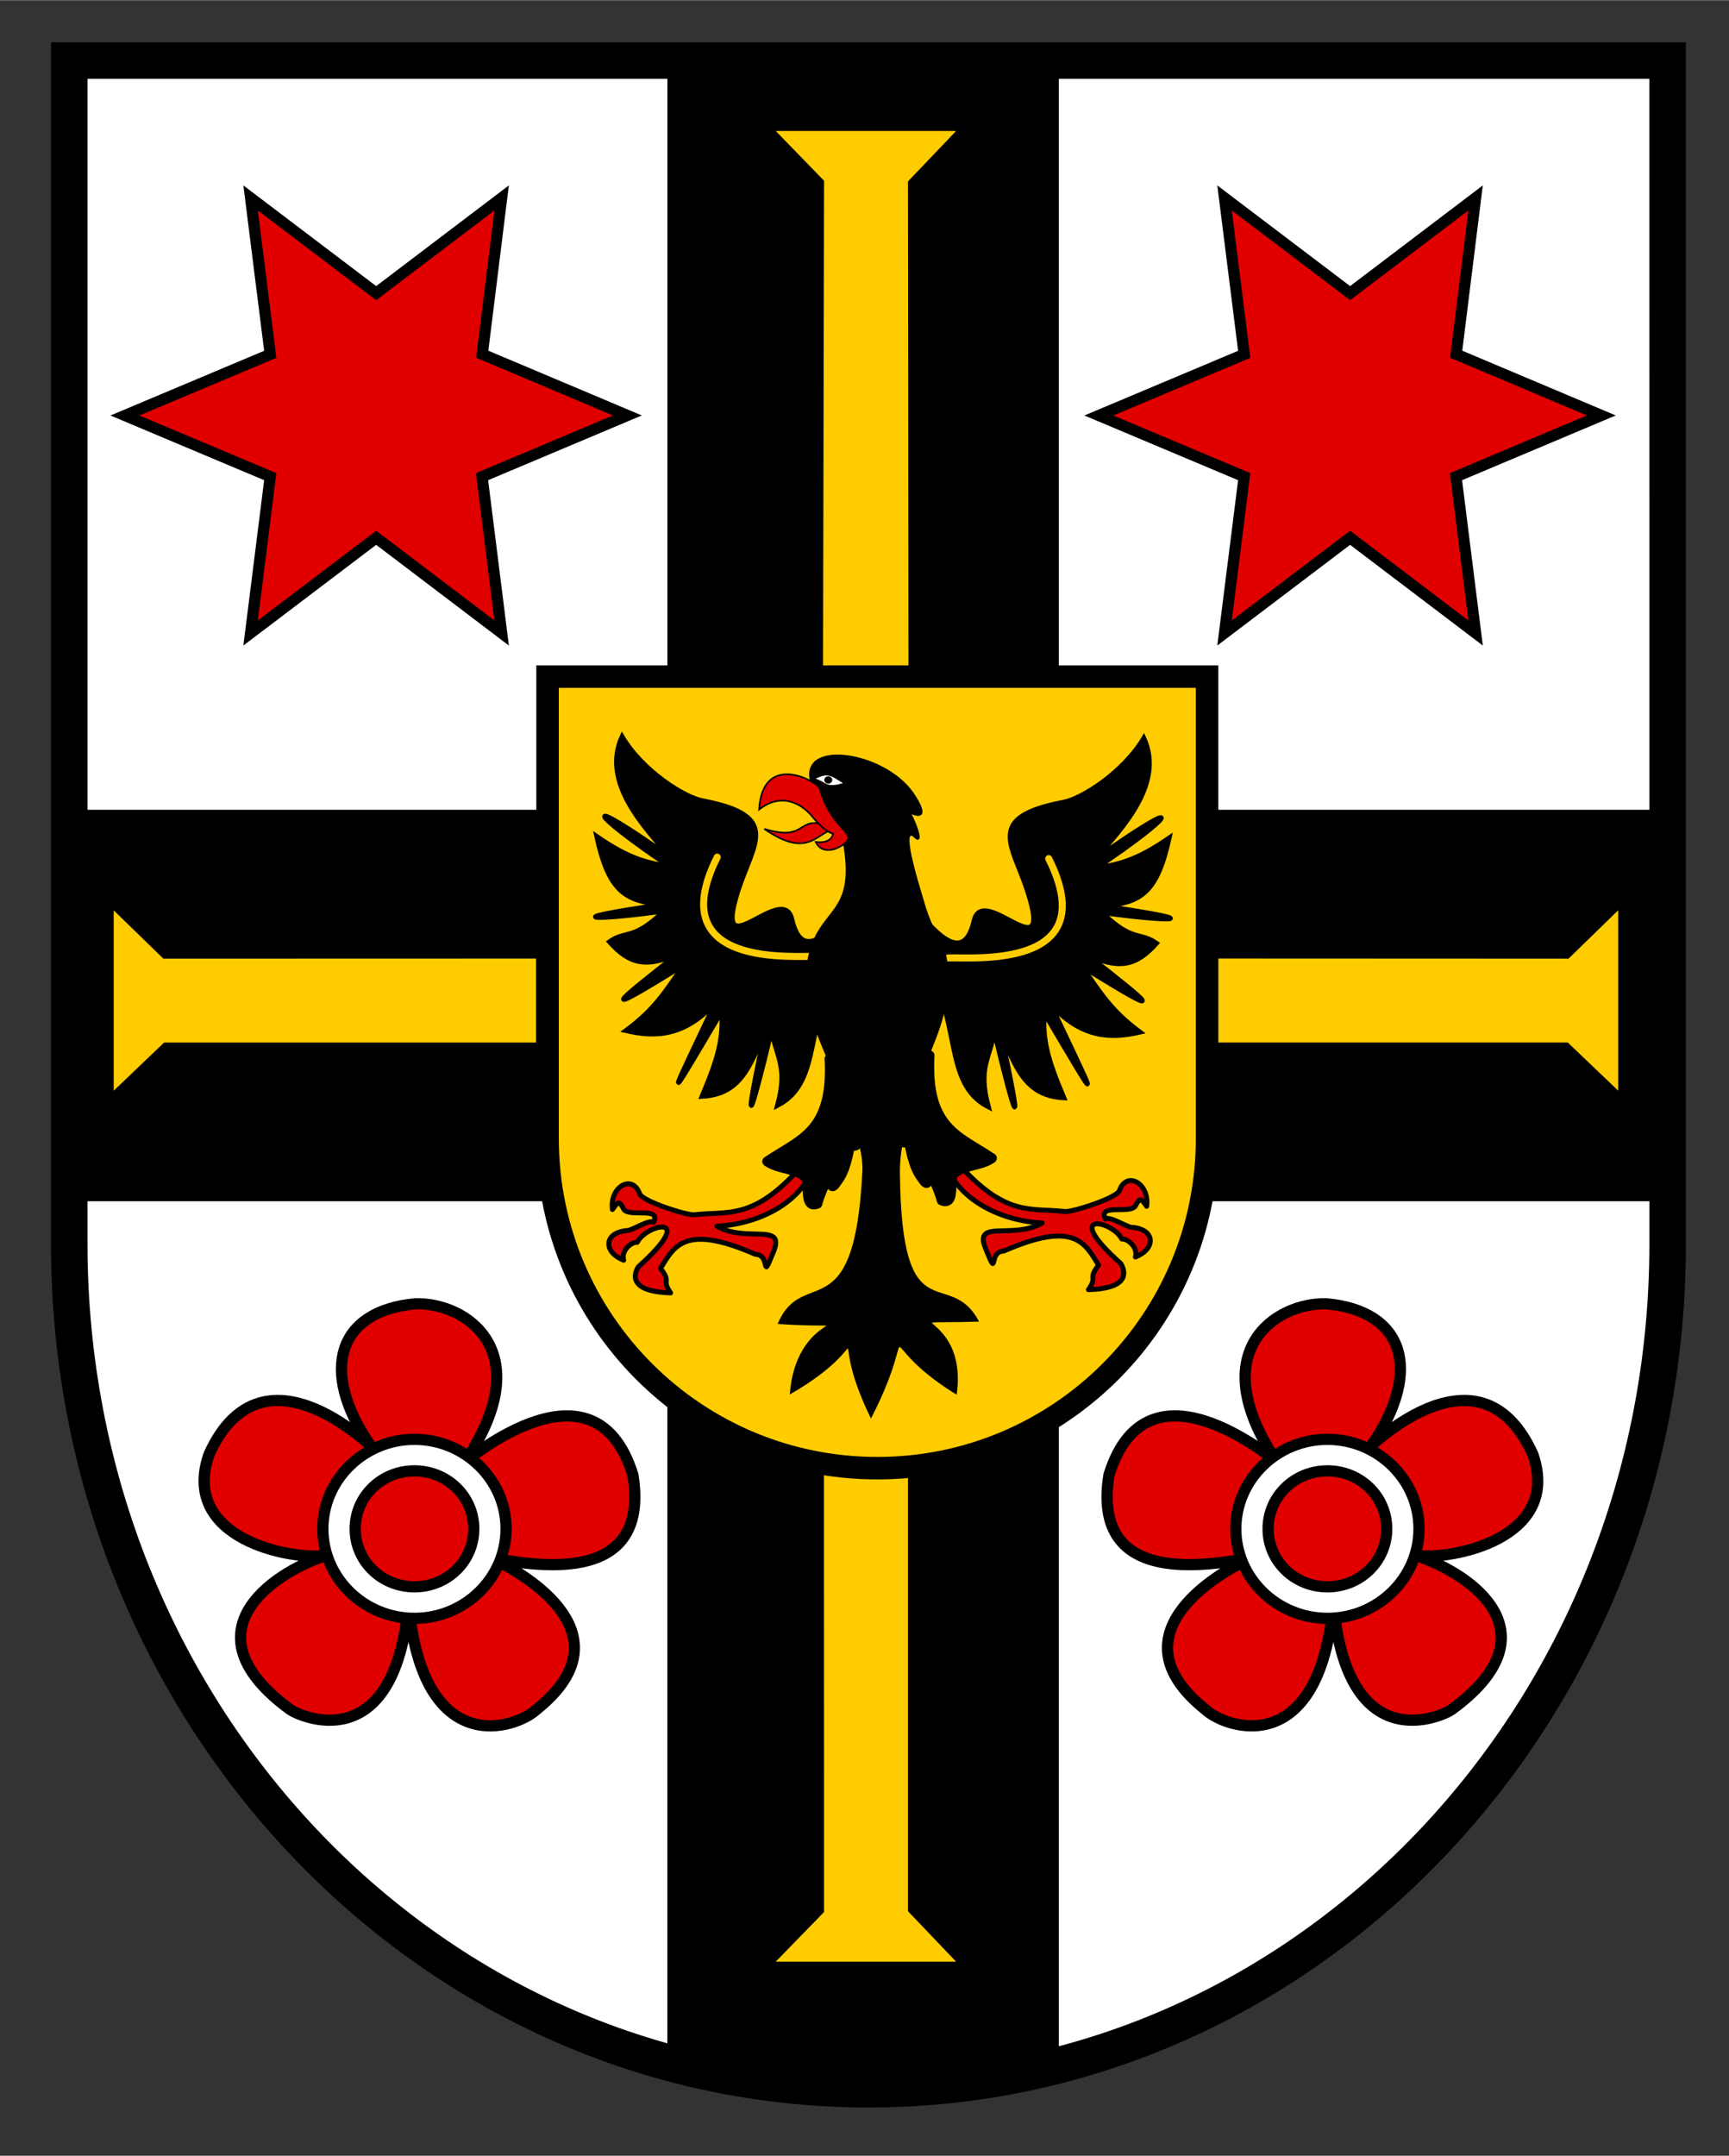
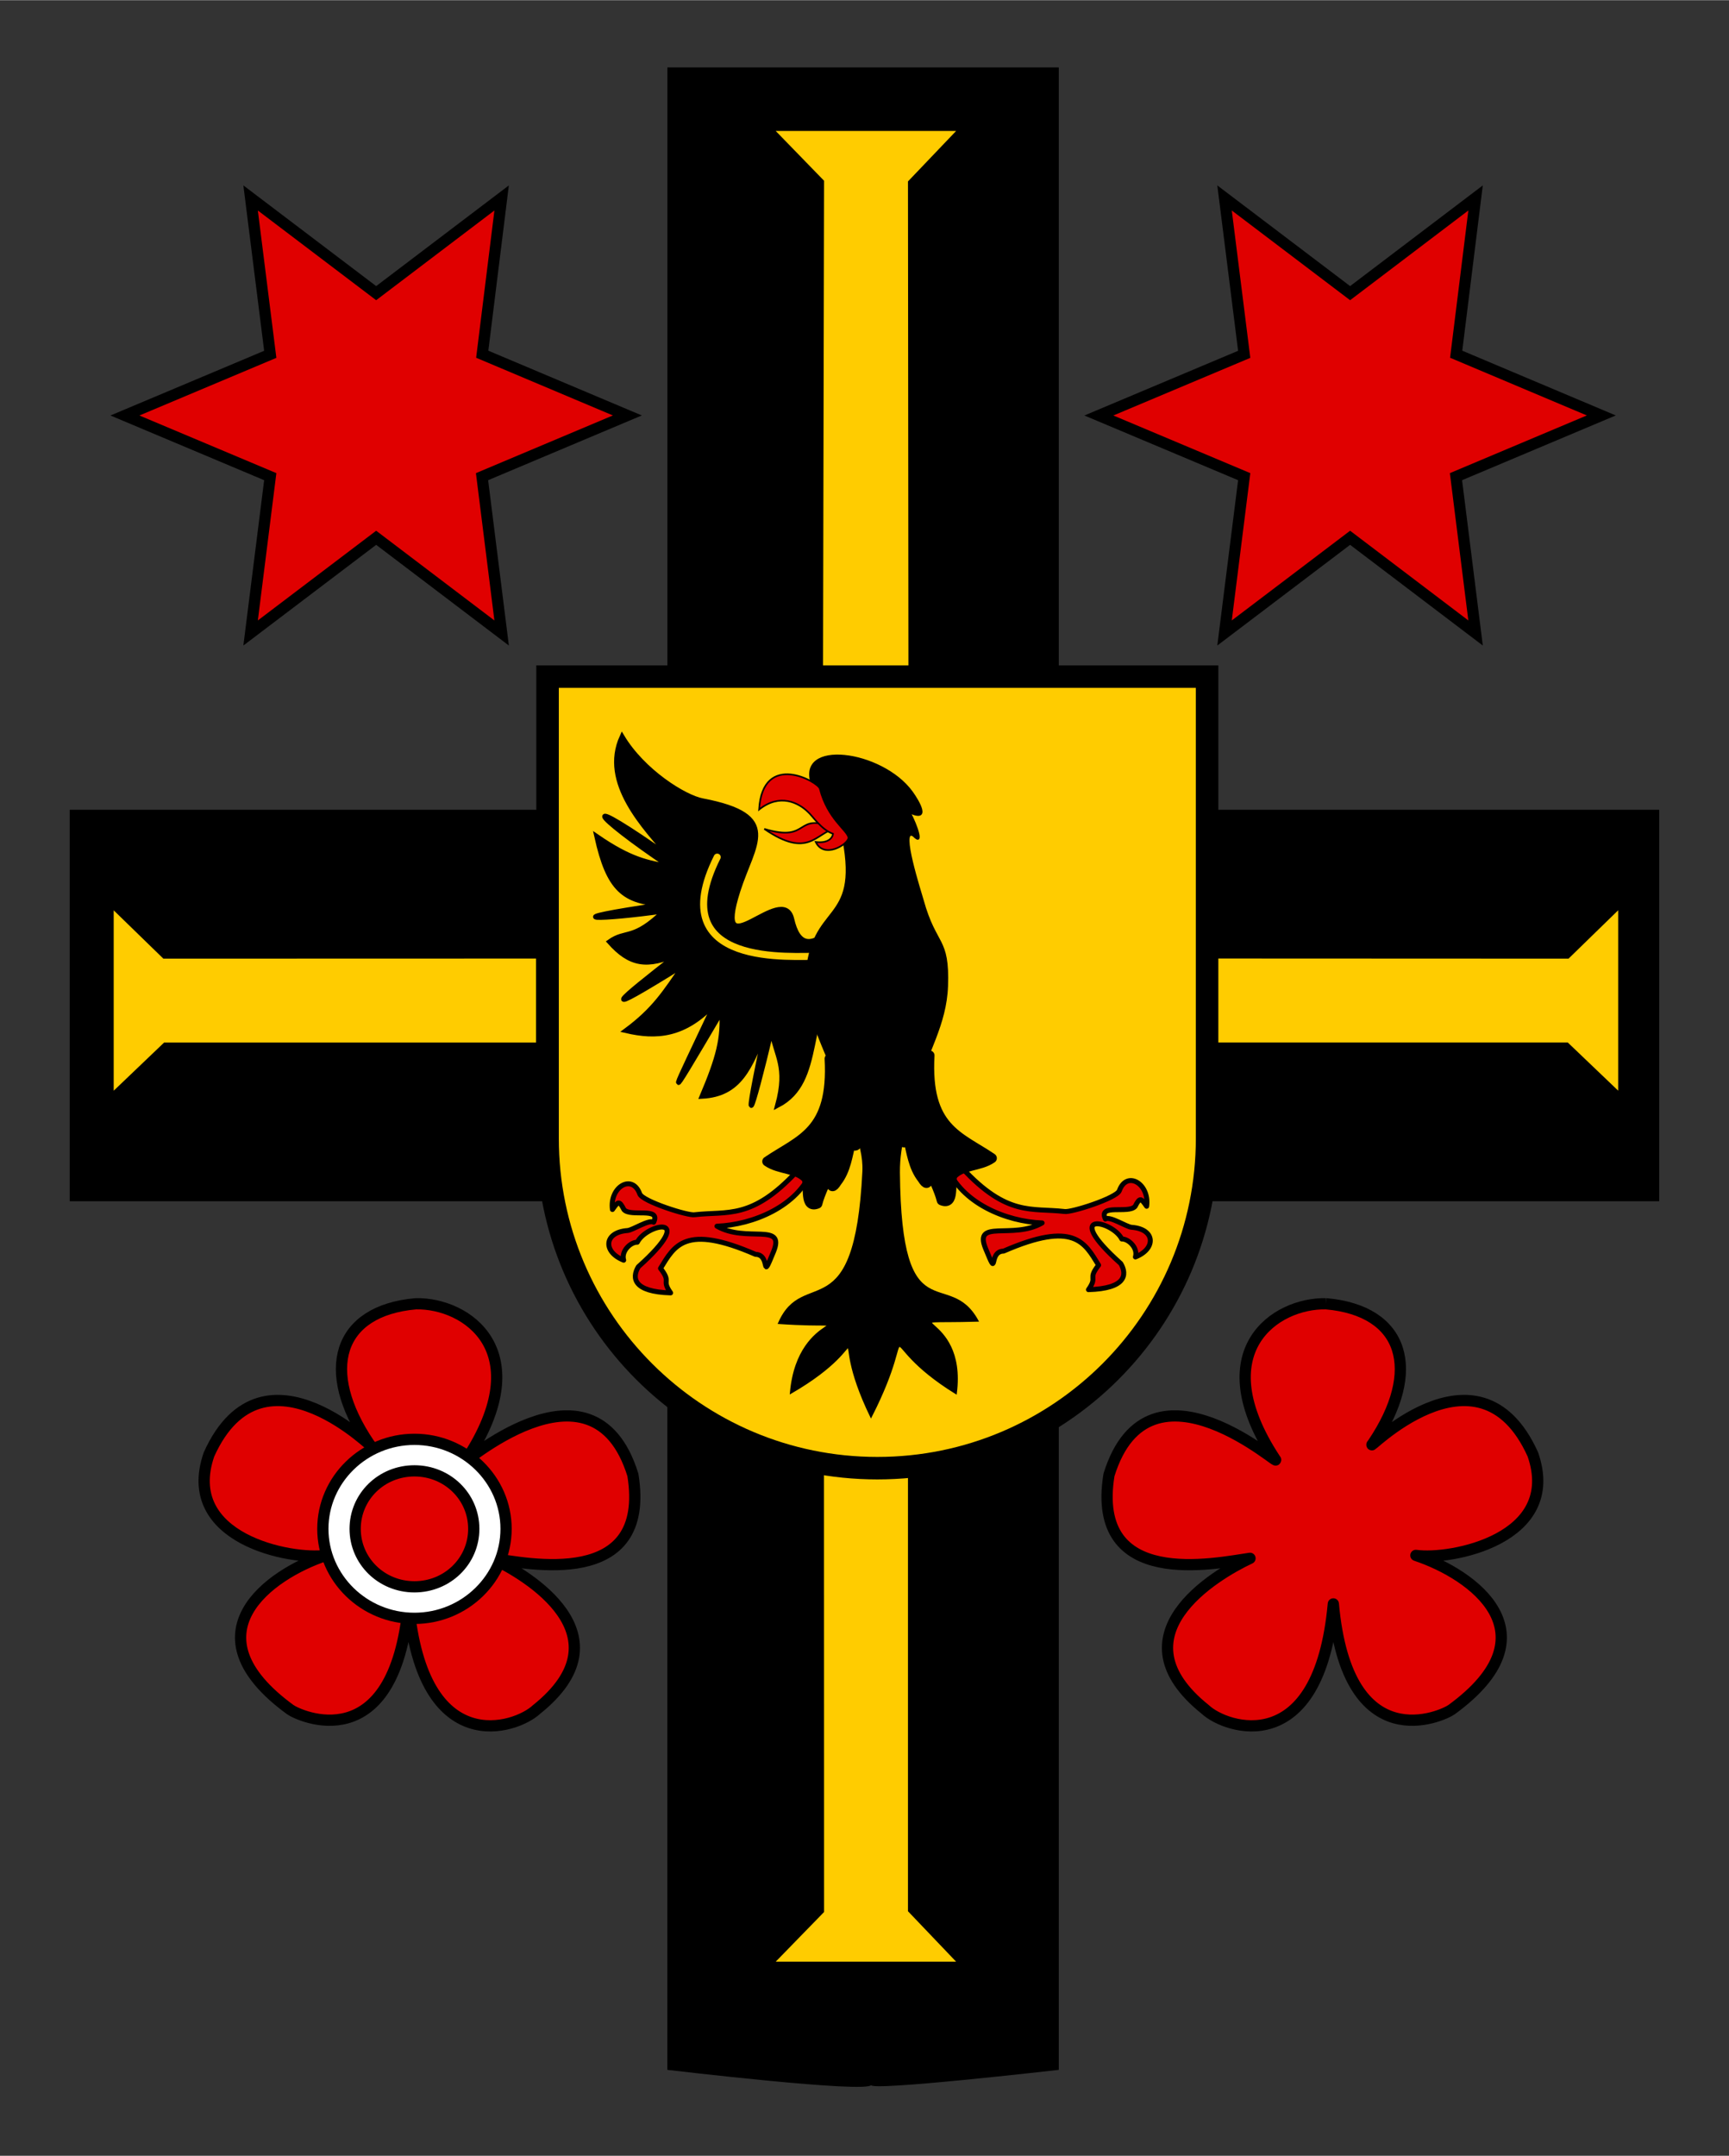
<svg xmlns="http://www.w3.org/2000/svg" xmlns:ns1="http://sodipodi.sourceforge.net/DTD/sodipodi-0.dtd" xmlns:ns2="http://www.inkscape.org/namespaces/inkscape" version="1.0" width="616" height="768" viewBox="-0.936 -0.936 33.075 41.23" id="svg7376" ns1:docname="Wappen_Bad_Mergentheim.svg" ns2:version="0.92.3 (2405546, 2018-03-11)">
  <rect x="-0.936" y="-0.936" width="33.075" height="41.23" fill="#333333" stroke="none" />
  <ns1:namedview pagecolor="#ffffff" bordercolor="#666666" borderopacity="1" objecttolerance="10" gridtolerance="10" guidetolerance="10" ns2:pageopacity="0" ns2:pageshadow="2" ns2:window-width="1920" ns2:window-height="1052" id="namedview18" showgrid="false" ns2:zoom="1.3653668" ns2:cx="302.44369" ns2:cy="484.09815" ns2:window-x="3440" ns2:window-y="0" ns2:window-maximized="1" ns2:current-layer="svg7376" />
  <defs id="defs7378" />
-   <path id="path441-0-7-8" class="fil3 str11" d="m 0.389,22.855 c 0,8.929 6.844,16.167 15.288,16.167 8.443,4.8e-5 15.287,-7.238 15.288,-16.167 L 30.964,0.219 H 0.389 Z" style="display:inline;fill:#ffffff;fill-opacity:1;stroke:#000000;stroke-width:0.698;stroke-linecap:square;stroke-miterlimit:4;stroke-dasharray:none;stroke-opacity:1" ns2:connector-curvature="0" />
  <rect width="5.723" height="37.197" x="12.723" y="0.82" id="rect6577" style="display:inline;overflow:visible;visibility:visible;opacity:1;fill:#ffcc00;fill-opacity:1;fill-rule:nonzero;stroke:none;stroke-width:1;stroke-linecap:butt;stroke-linejoin:miter;stroke-miterlimit:4;stroke-dasharray:none;stroke-dashoffset:0;stroke-opacity:1;marker:none;marker-start:none;marker-mid:none;marker-end:none;enable-background:accumulate" />
  <rect width="29.869" height="6.071" x="0.58" y="15.266" id="rect6579" style="display:inline;overflow:visible;visibility:visible;opacity:1;fill:#ffcc00;fill-opacity:1;fill-rule:nonzero;stroke:none;stroke-width:1;stroke-linecap:butt;stroke-linejoin:miter;stroke-miterlimit:4;stroke-dasharray:none;stroke-dashoffset:0;stroke-opacity:1;marker:none;marker-start:none;marker-mid:none;marker-end:none;enable-background:accumulate" />
  <path ns2:connector-curvature="0" d="m 2.189,17.397 -0.95,-0.924 v 3.45 l 0.964,-0.921 h 7.116 v -1.607 z m 12.639,-14.879 -0.022,10.426 1.637,0.068 -0.01,-10.481 0.921,-0.965 h -3.451 z m 0,33.114 -0.925,0.95 h 3.451 l -0.921,-0.965 v -8.87 h -1.607 z m 14.241,-18.235 -7.13,-0.003 v 1.607 h 7.116 l 0.964,0.921 v -3.45 z M 11.831,0.35 h 7.487 V 14.55 h 11.486 v 7.487 h -11.486 v 16.614 c 0,0 -3.667,0.421 -3.589,0.287 -0.039,0.172 -3.899,-0.287 -3.899,-0.287 V 22.037 H 0.398 v -7.487 H 11.831 V 0.35" id="path2752" style="fill:#000000;fill-opacity:1;fill-rule:nonzero;stroke:none" ns1:nodetypes="cccccccccccccccccccccccccccccccccccccccccc" />
  <path ns2:connector-curvature="0" d="m 15.612,26.989 c -6,-0.465 -6.188,-5.141 -6.188,-5.141 v -10.516 c 0,0 6.179,0 6.176,0 h 6.178 v 10.516 c 0,0 -0.166,4.676 -6.166,5.141 z" id="path2756" style="fill:none;stroke:none;stroke-width:0.315;stroke-linecap:butt;stroke-linejoin:miter;stroke-miterlimit:3.864;stroke-dasharray:none;stroke-opacity:1" />
  <path d="m 8.285,8.178 0.375,2.99 -2.4,-1.821 -2.402,1.821 0.376,-2.99 -2.78,-1.17 2.78,-1.17 -0.376,-2.991 2.402,1.821 2.4,-1.821 -0.371,2.989 2.776,1.171 z" id="path2742-3" style="display:inline;overflow:visible;visibility:visible;opacity:1;fill:#e00000;fill-opacity:1;fill-rule:nonzero;stroke:#000000;stroke-width:0.215;stroke-linecap:butt;stroke-linejoin:miter;stroke-miterlimit:19.733;stroke-dasharray:none;stroke-dashoffset:0;stroke-opacity:1;marker:none;marker-start:none;marker-mid:none;marker-end:none;enable-background:accumulate" ns2:connector-curvature="0" ns1:nodetypes="ccccccccccccc" />
  <path d="m 26.916,8.178 0.375,2.99 -2.4,-1.821 -2.402,1.821 0.376,-2.99 -2.78,-1.17 2.78,-1.17 -0.376,-2.991 2.402,1.821 2.4,-1.821 -0.371,2.989 2.776,1.171 z" id="path2742-3-6" style="display:inline;overflow:visible;visibility:visible;opacity:1;fill:#e00000;fill-opacity:1;fill-rule:nonzero;stroke:#000000;stroke-width:0.215;stroke-linecap:butt;stroke-linejoin:miter;stroke-miterlimit:19.733;stroke-dasharray:none;stroke-dashoffset:0;stroke-opacity:1;marker:none;marker-start:none;marker-mid:none;marker-end:none;enable-background:accumulate" ns2:connector-curvature="0" ns1:nodetypes="ccccccccccccc" />
  <g id="g6731" transform="translate(0.617,-0.346)">
    <path style="display:inline;overflow:visible;visibility:visible;opacity:1;fill:#e00000;fill-opacity:1;fill-rule:nonzero;stroke:none;stroke-width:1;stroke-linecap:butt;stroke-linejoin:miter;stroke-miterlimit:4;stroke-dasharray:none;stroke-dashoffset:0;stroke-opacity:1;marker:none;marker-start:none;marker-mid:none;marker-end:none;enable-background:accumulate" id="path2746" d="m 4.676,28.524 c 0,-0.897 0.73,-1.628 1.63,-1.628 0.899,0 1.63,0.73 1.63,1.628 0,0.899 -0.73,1.631 -1.63,1.631 -0.899,0 -1.63,-0.732 -1.63,-1.631" ns2:connector-curvature="0" />
    <path ns1:nodetypes="ccccccccccc" ns2:connector-curvature="0" style="display:inline;overflow:visible;visibility:visible;opacity:1;fill:#e00000;fill-opacity:1;fill-rule:nonzero;stroke:#000000;stroke-width:0.215;stroke-linecap:butt;stroke-linejoin:round;stroke-miterlimit:19.733;stroke-dasharray:none;stroke-dashoffset:0;stroke-opacity:1;marker:none;marker-start:none;marker-mid:none;marker-end:none;enable-background:accumulate" id="path2744" d="m 6.402,24.344 c 0.971,-0.02 2.331,0.904 0.977,2.967 -0.231,0.273 2.401,-2.189 3.175,0.307 0.358,2.213 -2.03,1.69 -2.698,1.595 0.681,0.32 2.622,1.478 0.854,2.892 -0.392,0.368 -2.176,0.975 -2.448,-2.02 -0.271,2.995 -2.098,2.142 -2.265,2.02 -1.981,-1.448 -0.41,-2.583 0.686,-2.948 -0.667,0.095 -2.798,-0.313 -2.238,-1.931 1.055,-2.338 3.294,0.067 3.063,-0.206 -0.947,-1.401 -0.605,-2.544 0.894,-2.676 z" />
    <path ns2:connector-curvature="0" id="path6724" d="m 6.375,26.937 c -0.964,0 -1.752,0.77 -1.752,1.712 0,0.942 0.788,1.712 1.752,1.712 0.964,0 1.753,-0.77 1.753,-1.712 0,-0.942 -0.789,-1.712 -1.753,-1.712 z m 0,0.603 c 0.63,0 1.135,0.493 1.135,1.109 0,0.616 -0.505,1.109 -1.135,1.109 -0.63,0 -1.134,-0.493 -1.134,-1.109 0,-0.616 0.503,-1.109 1.134,-1.109 z" style="color:#000000;font-style:normal;font-variant:normal;font-weight:normal;font-stretch:normal;font-size:medium;line-height:normal;font-family:sans-serif;font-variant-ligatures:normal;font-variant-position:normal;font-variant-caps:normal;font-variant-numeric:normal;font-variant-alternates:normal;font-feature-settings:normal;text-indent:0;text-align:start;text-decoration:none;text-decoration-line:none;text-decoration-style:solid;text-decoration-color:#000000;letter-spacing:normal;word-spacing:normal;text-transform:none;writing-mode:lr-tb;direction:ltr;text-orientation:mixed;dominant-baseline:auto;baseline-shift:baseline;text-anchor:start;white-space:normal;shape-padding:0;clip-rule:nonzero;display:inline;overflow:visible;visibility:visible;opacity:1;isolation:auto;mix-blend-mode:normal;color-interpolation:sRGB;color-interpolation-filters:linearRGB;solid-color:#000000;solid-opacity:1;vector-effect:none;fill:#ffffff;fill-opacity:1;fill-rule:nonzero;stroke:#000000;stroke-width:0.215;stroke-linecap:butt;stroke-linejoin:miter;stroke-miterlimit:19.733;stroke-dasharray:none;stroke-dashoffset:0;stroke-opacity:1;color-rendering:auto;image-rendering:auto;shape-rendering:auto;text-rendering:auto;enable-background:accumulate" />
  </g>
  <g transform="matrix(-1,0,0,1,30.832,-0.346)" id="g6731-7">
    <path ns2:connector-curvature="0" style="display:inline;overflow:visible;visibility:visible;opacity:1;fill:#e00000;fill-opacity:1;fill-rule:nonzero;stroke:none;stroke-width:1;stroke-linecap:butt;stroke-linejoin:miter;stroke-miterlimit:4;stroke-dasharray:none;stroke-dashoffset:0;stroke-opacity:1;marker:none;marker-start:none;marker-mid:none;marker-end:none;enable-background:accumulate" id="path2746-5" d="m 4.676,28.524 c 0,-0.897 0.73,-1.628 1.63,-1.628 0.899,0 1.63,0.73 1.63,1.628 0,0.899 -0.73,1.631 -1.63,1.631 -0.899,0 -1.63,-0.732 -1.63,-1.631" />
-     <path ns1:nodetypes="ccccccccccc" ns2:connector-curvature="0" style="display:inline;overflow:visible;visibility:visible;opacity:1;fill:#e00000;fill-opacity:1;fill-rule:nonzero;stroke:#000000;stroke-width:0.215;stroke-linecap:butt;stroke-linejoin:round;stroke-miterlimit:19.733;stroke-dasharray:none;stroke-dashoffset:0;stroke-opacity:1;marker:none;marker-start:none;marker-mid:none;marker-end:none;enable-background:accumulate" id="path2744-3" d="m 6.402,24.344 c 0.971,-0.02 2.331,0.904 0.977,2.967 -0.231,0.273 2.401,-2.189 3.175,0.307 0.358,2.213 -2.03,1.69 -2.698,1.595 0.681,0.32 2.622,1.478 0.854,2.892 -0.392,0.368 -2.176,0.975 -2.448,-2.02 -0.271,2.995 -2.098,2.142 -2.265,2.02 -1.981,-1.448 -0.41,-2.583 0.686,-2.948 -0.667,0.095 -2.798,-0.313 -2.238,-1.931 1.055,-2.338 3.294,0.067 3.063,-0.206 -0.947,-1.401 -0.605,-2.544 0.894,-2.676 z" />
-     <path ns2:connector-curvature="0" id="path6724-5" d="m 6.375,26.937 c -0.964,0 -1.752,0.77 -1.752,1.712 0,0.942 0.788,1.712 1.752,1.712 0.964,0 1.753,-0.77 1.753,-1.712 0,-0.942 -0.789,-1.712 -1.753,-1.712 z m 0,0.603 c 0.63,0 1.135,0.493 1.135,1.109 0,0.616 -0.505,1.109 -1.135,1.109 -0.63,0 -1.134,-0.493 -1.134,-1.109 0,-0.616 0.503,-1.109 1.134,-1.109 z" style="color:#000000;font-style:normal;font-variant:normal;font-weight:normal;font-stretch:normal;font-size:medium;line-height:normal;font-family:sans-serif;font-variant-ligatures:normal;font-variant-position:normal;font-variant-caps:normal;font-variant-numeric:normal;font-variant-alternates:normal;font-feature-settings:normal;text-indent:0;text-align:start;text-decoration:none;text-decoration-line:none;text-decoration-style:solid;text-decoration-color:#000000;letter-spacing:normal;word-spacing:normal;text-transform:none;writing-mode:lr-tb;direction:ltr;text-orientation:mixed;dominant-baseline:auto;baseline-shift:baseline;text-anchor:start;white-space:normal;shape-padding:0;clip-rule:nonzero;display:inline;overflow:visible;visibility:visible;opacity:1;isolation:auto;mix-blend-mode:normal;color-interpolation:sRGB;color-interpolation-filters:linearRGB;solid-color:#000000;solid-opacity:1;vector-effect:none;fill:#ffffff;fill-opacity:1;fill-rule:nonzero;stroke:#000000;stroke-width:0.215;stroke-linecap:butt;stroke-linejoin:miter;stroke-miterlimit:19.733;stroke-dasharray:none;stroke-dashoffset:0;stroke-opacity:1;color-rendering:auto;image-rendering:auto;shape-rendering:auto;text-rendering:auto;enable-background:accumulate" />
+     <path ns1:nodetypes="ccccccccccc" ns2:connector-curvature="0" style="display:inline;overflow:visible;visibility:visible;opacity:1;fill:#e00000;fill-opacity:1;fill-rule:nonzero;stroke:#000000;stroke-width:0.215;stroke-linecap:butt;stroke-linejoin:round;stroke-miterlimit:19.733;stroke-dasharray:none;stroke-dashoffset:0;stroke-opacity:1;marker:none;marker-start:none;marker-mid:none;marker-end:none;enable-background:accumulate" id="path2744-3" d="m 6.402,24.344 c 0.971,-0.02 2.331,0.904 0.977,2.967 -0.231,0.273 2.401,-2.189 3.175,0.307 0.358,2.213 -2.03,1.69 -2.698,1.595 0.681,0.32 2.622,1.478 0.854,2.892 -0.392,0.368 -2.176,0.975 -2.448,-2.02 -0.271,2.995 -2.098,2.142 -2.265,2.02 -1.981,-1.448 -0.41,-2.583 0.686,-2.948 -0.667,0.095 -2.798,-0.313 -2.238,-1.931 1.055,-2.338 3.294,0.067 3.063,-0.206 -0.947,-1.401 -0.605,-2.544 0.894,-2.676 " />
  </g>
  <g transform="matrix(0.086,0,0,0.086,-112.69,75.82)" style="display:inline" id="g6653">
    <path ns2:connector-curvature="0" style="display:inline;fill:#ffcc00;fill-opacity:1;stroke:#000000;stroke-width:5.004;stroke-linecap:square;stroke-miterlimit:4;stroke-dasharray:none;stroke-opacity:1" d="m 1420.322,-725.239 c 0,40.511 32.84,73.351 73.351,73.351 40.51,2.3e-4 73.35,-32.84 73.35,-73.35 l -2e-4,-102.703 h -146.701 z" class="fil3 str11" id="path441-0-7-8-3" transform="translate(0.943,85.874)" />
    <g id="g2422-0-5" transform="matrix(2.411,0,0,2.411,437.411,-2494.889)" style="display:inline">
-       <path ns2:connector-curvature="0" style="fill:#000000;fill-opacity:1;fill-rule:evenodd;stroke:#000000;stroke-width:0.456;stroke-linecap:butt;stroke-linejoin:miter;stroke-miterlimit:4;stroke-opacity:1" id="path2390-1-0" d="m 442.988,749.566 c 2.666,3.034 3.886,2.339 4.436,-0.04 0.816,-3.53 7.376,4.927 4.967,-2.624 -1.407,-4.408 -4.054,-6.902 3.275,-8.296 1.692,-0.322 5.499,-2.715 7.412,-5.905 1.924,4.226 -2.055,8.338 -4.545,11.193 8.72,-6.175 7.631,-4.247 0.117,0.797 2.105,-0.376 3.648,-0.642 6.759,-2.783 -1.083,4.852 -2.459,6.084 -6.3,6.232 11.031,1.606 5.654,1.423 0.087,0.623 2.861,2.798 3.498,1.754 5.041,2.849 -1.876,2.112 -3.463,2.408 -6.388,1.062 5.911,4.617 7.794,6.201 -0.484,1.059 1.776,2.584 2.731,4.128 5.347,6.072 -2.742,0.635 -5.385,0.533 -8.237,-2.57 4.064,8.659 5.199,10.598 -0.592,0.785 -0.155,2.519 0.298,4.27 1.81,7.843 -3.481,-0.19 -4.389,-2.631 -5.864,-6.227 2.24,10.373 1.427,8.405 -0.544,0.093 -0.406,2.475 -1.537,3.331 -0.556,6.965 -4.273,-2.217 -2.313,-8.036 -6.041,-13.759 0.115,-0.937 0.412,-2.419 0.303,-3.368 z" />
      <path ns2:connector-curvature="0" style="fill:#000000;fill-opacity:1;fill-rule:evenodd;stroke:#000000;stroke-width:0.456;stroke-linecap:butt;stroke-linejoin:miter;stroke-miterlimit:4;stroke-opacity:1" id="path2418-5-44" d="m 435.033,749.428 c -2.666,3.034 -3.886,2.339 -4.436,-0.04 -0.816,-3.53 -7.376,4.927 -4.967,-2.624 1.407,-4.408 4.054,-6.902 -3.275,-8.296 -1.692,-0.322 -5.499,-2.715 -7.412,-5.905 -1.924,4.226 2.055,8.338 4.545,11.193 -8.72,-6.175 -7.631,-4.247 -0.117,0.797 -2.105,-0.376 -3.648,-0.642 -6.759,-2.783 1.083,4.852 2.459,6.084 6.3,6.232 -11.031,1.606 -5.654,1.423 -0.087,0.623 -2.861,2.798 -3.498,1.754 -5.041,2.849 1.876,2.112 3.463,2.408 6.388,1.062 -5.911,4.617 -7.794,6.201 0.484,1.059 -1.776,2.584 -2.731,4.128 -5.347,6.072 2.742,0.635 5.385,0.533 8.237,-2.57 -4.064,8.659 -5.199,10.598 0.592,0.785 0.155,2.519 -0.298,4.27 -1.81,7.843 3.481,-0.19 4.389,-2.631 5.864,-6.227 -2.24,10.373 -1.427,8.405 0.544,0.093 0.406,2.475 1.537,3.331 0.556,6.965 4.273,-2.217 2.313,-8.036 6.041,-13.759 -0.115,-0.937 -0.412,-2.419 -0.303,-3.368 z" />
      <path ns2:connector-curvature="0" style="fill:none;stroke:#ffcc00;stroke-width:0.649;stroke-linecap:round;stroke-linejoin:miter;stroke-miterlimit:4;stroke-opacity:1;stroke-dasharray:none;fill-opacity:1" id="path2397-1-5" d="m 445.036,752.96 c 2.041,-0.098 14.44,1.187 9.267,-9.159" />
      <path ns2:connector-curvature="0" style="fill:none;stroke:#ffcc00;stroke-width:0.649;stroke-linecap:round;stroke-linejoin:miter;stroke-miterlimit:4;stroke-opacity:1;stroke-dasharray:none;fill-opacity:1" id="path2420-7-9" d="m 432.986,752.823 c -2.041,-0.098 -14.44,1.187 -9.267,-9.159" />
      <g id="g2405-4-78">
        <path ns2:connector-curvature="0" style="fill:#e00000;fill-opacity:1;fill-rule:evenodd;stroke:#000000;stroke-width:0.152;stroke-linecap:butt;stroke-linejoin:miter;stroke-miterlimit:4;stroke-opacity:1" id="path2312-2-0" d="m 428.065,741.061 c 4.085,2.812 4.746,0.353 6.581,-0.054 -3.885,-1.611 -2.231,1.372 -6.581,0.054 z" />
        <g id="g2381-5-96">
          <path ns2:connector-curvature="0" style="fill:#000000;fill-opacity:1;fill-rule:evenodd;stroke:#000000;stroke-width:0.152;stroke-linecap:butt;stroke-linejoin:miter;stroke-miterlimit:4;stroke-opacity:1" id="path2322-3-3" d="m 435.469,734.312 c -2.146,-0.211 -3.76,0.573 -3,2.688 0.871,1.732 1.764,3.743 2.875,5.031 1.51,7.971 -3.003,5.73 -3.406,12.719 -0.301,3.163 1.948,6.903 2.906,9.938 0.802,2.55 2.476,5.252 2.344,7.969 -0.721,14.866 -5.493,8.728 -7.781,14 9.096,0.619 1.782,-1.576 1.094,6.438 8.69,-5.028 2.974,-6.957 7.406,2.188 4.806,-9.42 -0.391,-7.242 7.844,-2.156 1.006,-7.775 -6.941,-6.425 2,-6.688 -2.724,-4.998 -7.119,1.497 -7.25,-13.688 -0.023,-2.686 0.825,-4.939 1.562,-7.562 0.988,-3.517 2.749,-6.062 2.875,-9.625 0.162,-4.569 -1.055,-3.612 -2.25,-7.938 -0.189,-0.685 -2.157,-6.759 -0.875,-5.938 1,1.045 0.33,-0.944 -0.312,-2.125 1.943,0.866 0.791,-1.072 0.188,-1.906 -1.38,-1.907 -4.073,-3.133 -6.219,-3.344 z" ns1:nodetypes="sccccsccccccccccccs" />
          <g id="g2371-0-4">
            <path ns2:connector-curvature="0" style="fill:#e00000;fill-opacity:1;fill-rule:evenodd;stroke:#000000;stroke-width:0.456;stroke-linecap:butt;stroke-linejoin:round;stroke-miterlimit:4;stroke-opacity:1" id="path2363-6-1" d="m 446.329,772.356 c 4.158,4.477 6.381,3.65 9.418,3.996 0.573,0.128 4.826,-1.231 5.073,-1.92 0.679,-1.89 2.805,-0.653 2.52,1.44 -0.518,-0.723 -0.61,-0.883 -1.062,0.007 -0.609,0.72 -3.436,-0.286 -2.743,1.167 0.41,-0.288 1.947,0.73 2.41,0.764 2.213,0.16 2.274,1.985 0.357,2.737 0.258,-0.855 -0.669,-1.689 -1.255,-1.656 -0.851,-1.703 -5.681,-2.737 -0.094,2.265 0.606,1.027 0.464,2.31 -2.983,2.407 0.903,-1.28 -0.127,-0.896 0.936,-2.262 -1.278,-2.077 -2.248,-4.132 -8.766,-1.294 -1.465,0.018 -0.44,2.729 -1.657,-0.23 -1.138,-2.767 2.501,-0.796 5.214,-2.368 -3.341,-0.128 -7.466,-1.833 -8.789,-5.201 -0.069,-1.672 1.007,-0.426 1.422,0.148 z" />
            <path ns2:connector-curvature="0" style="fill:#000000;fill-opacity:1;fill-rule:evenodd;stroke:#000000;stroke-width:0.912;stroke-linecap:butt;stroke-linejoin:round;stroke-miterlimit:4;stroke-opacity:1" id="path2358-7-2" d="m 443.311,761.958 c -0.373,6.767 2.717,7.422 5.751,9.478 -1.119,0.786 -2.78,0.578 -3.641,1.586 -0.237,0.685 0.233,2.809 -0.991,2.309 -0.27,-1.078 -0.869,-2.05 -1.128,-3.128 -0.215,0.439 0.114,2.361 -0.67,1.106 -0.841,-1.069 -0.992,-2.453 -1.314,-3.725 -0.894,1.74 -0.847,-2.638 -0.436,-3.991 z" />
          </g>
          <g id="g2375-5-7" transform="matrix(-1,0,0,1,877.393,0.299)">
            <path ns2:connector-curvature="0" style="fill:#e00000;fill-opacity:1;fill-rule:evenodd;stroke:#000000;stroke-width:0.456;stroke-linecap:butt;stroke-linejoin:round;stroke-miterlimit:4;stroke-opacity:1" id="path2377-5-2" d="m 446.329,772.356 c 4.158,4.477 6.381,3.65 9.418,3.996 0.573,0.128 4.826,-1.231 5.073,-1.92 0.679,-1.89 2.805,-0.653 2.52,1.44 -0.518,-0.723 -0.61,-0.883 -1.062,0.007 -0.609,0.72 -3.436,-0.286 -2.743,1.167 0.41,-0.288 1.947,0.73 2.41,0.764 2.213,0.16 2.274,1.985 0.357,2.737 0.258,-0.855 -0.669,-1.689 -1.255,-1.656 -0.851,-1.703 -5.681,-2.737 -0.094,2.265 0.606,1.027 0.464,2.31 -2.983,2.407 0.903,-1.28 -0.127,-0.896 0.936,-2.262 -1.278,-2.077 -2.248,-4.132 -8.766,-1.294 -1.465,0.018 -0.44,2.729 -1.657,-0.23 -1.138,-2.767 2.501,-0.796 5.214,-2.368 -3.341,-0.128 -7.466,-1.833 -8.789,-5.201 -0.069,-1.672 1.007,-0.426 1.422,0.148 z" />
            <path ns2:connector-curvature="0" style="fill:#000000;fill-opacity:1;fill-rule:evenodd;stroke:#000000;stroke-width:0.912;stroke-linecap:butt;stroke-linejoin:round;stroke-miterlimit:4;stroke-opacity:1" id="path2379-4-4" d="m 443.311,761.958 c -0.373,6.767 2.717,7.422 5.751,9.478 -1.119,0.786 -2.78,0.578 -3.641,1.586 -0.237,0.685 0.233,2.809 -0.991,2.309 -0.27,-1.078 -0.869,-2.05 -1.128,-3.128 -0.215,0.439 0.114,2.361 -0.67,1.106 -0.841,-1.069 -0.992,-2.453 -1.314,-3.725 -0.894,1.74 -0.847,-2.638 -0.436,-3.991 z" />
          </g>
        </g>
        <path ns2:connector-curvature="0" style="fill:#e00000;fill-opacity:1;fill-rule:evenodd;stroke:#000000;stroke-width:0.152;stroke-linecap:butt;stroke-linejoin:miter;stroke-miterlimit:4;stroke-opacity:1" id="path2298-6-9" d="m 433.195,737.371 c 0.738,2.804 2.491,3.763 2.644,4.495 -0.052,0.634 -2.268,1.99 -3.029,0.401 1.028,0.132 1.537,-0.287 1.589,-0.756 -1.103,-0.397 -1.889,-1.669 -2.34,-2.049 -0.831,-0.798 -2.552,-1.723 -4.475,-0.188 0.335,-5.476 5.516,-2.522 5.612,-1.904 z" />
      </g>
    </g>
  </g>
-   <path style="fill:#ffffff;fill-opacity:1;stroke:none;stroke-width:0.035px;stroke-linecap:butt;stroke-linejoin:miter;stroke-opacity:1" d="m 14.667,13.954 c 0.255,-0.123 0.304,-0.043 0.522,0.086 -0.005,-0.007 -0.201,0.083 -0.333,0.006 -0.134,-0.079 -0.188,-0.092 -0.188,-0.092 z" id="path997" ns2:connector-curvature="0" ns1:nodetypes="ccccc" />
  <ellipse style="fill:#000000;fill-opacity:1;stroke:none;stroke-width:0.046;stroke-opacity:1" id="path1007" cx="14.909" cy="13.979" rx="0.076" ry="0.07" />
</svg>